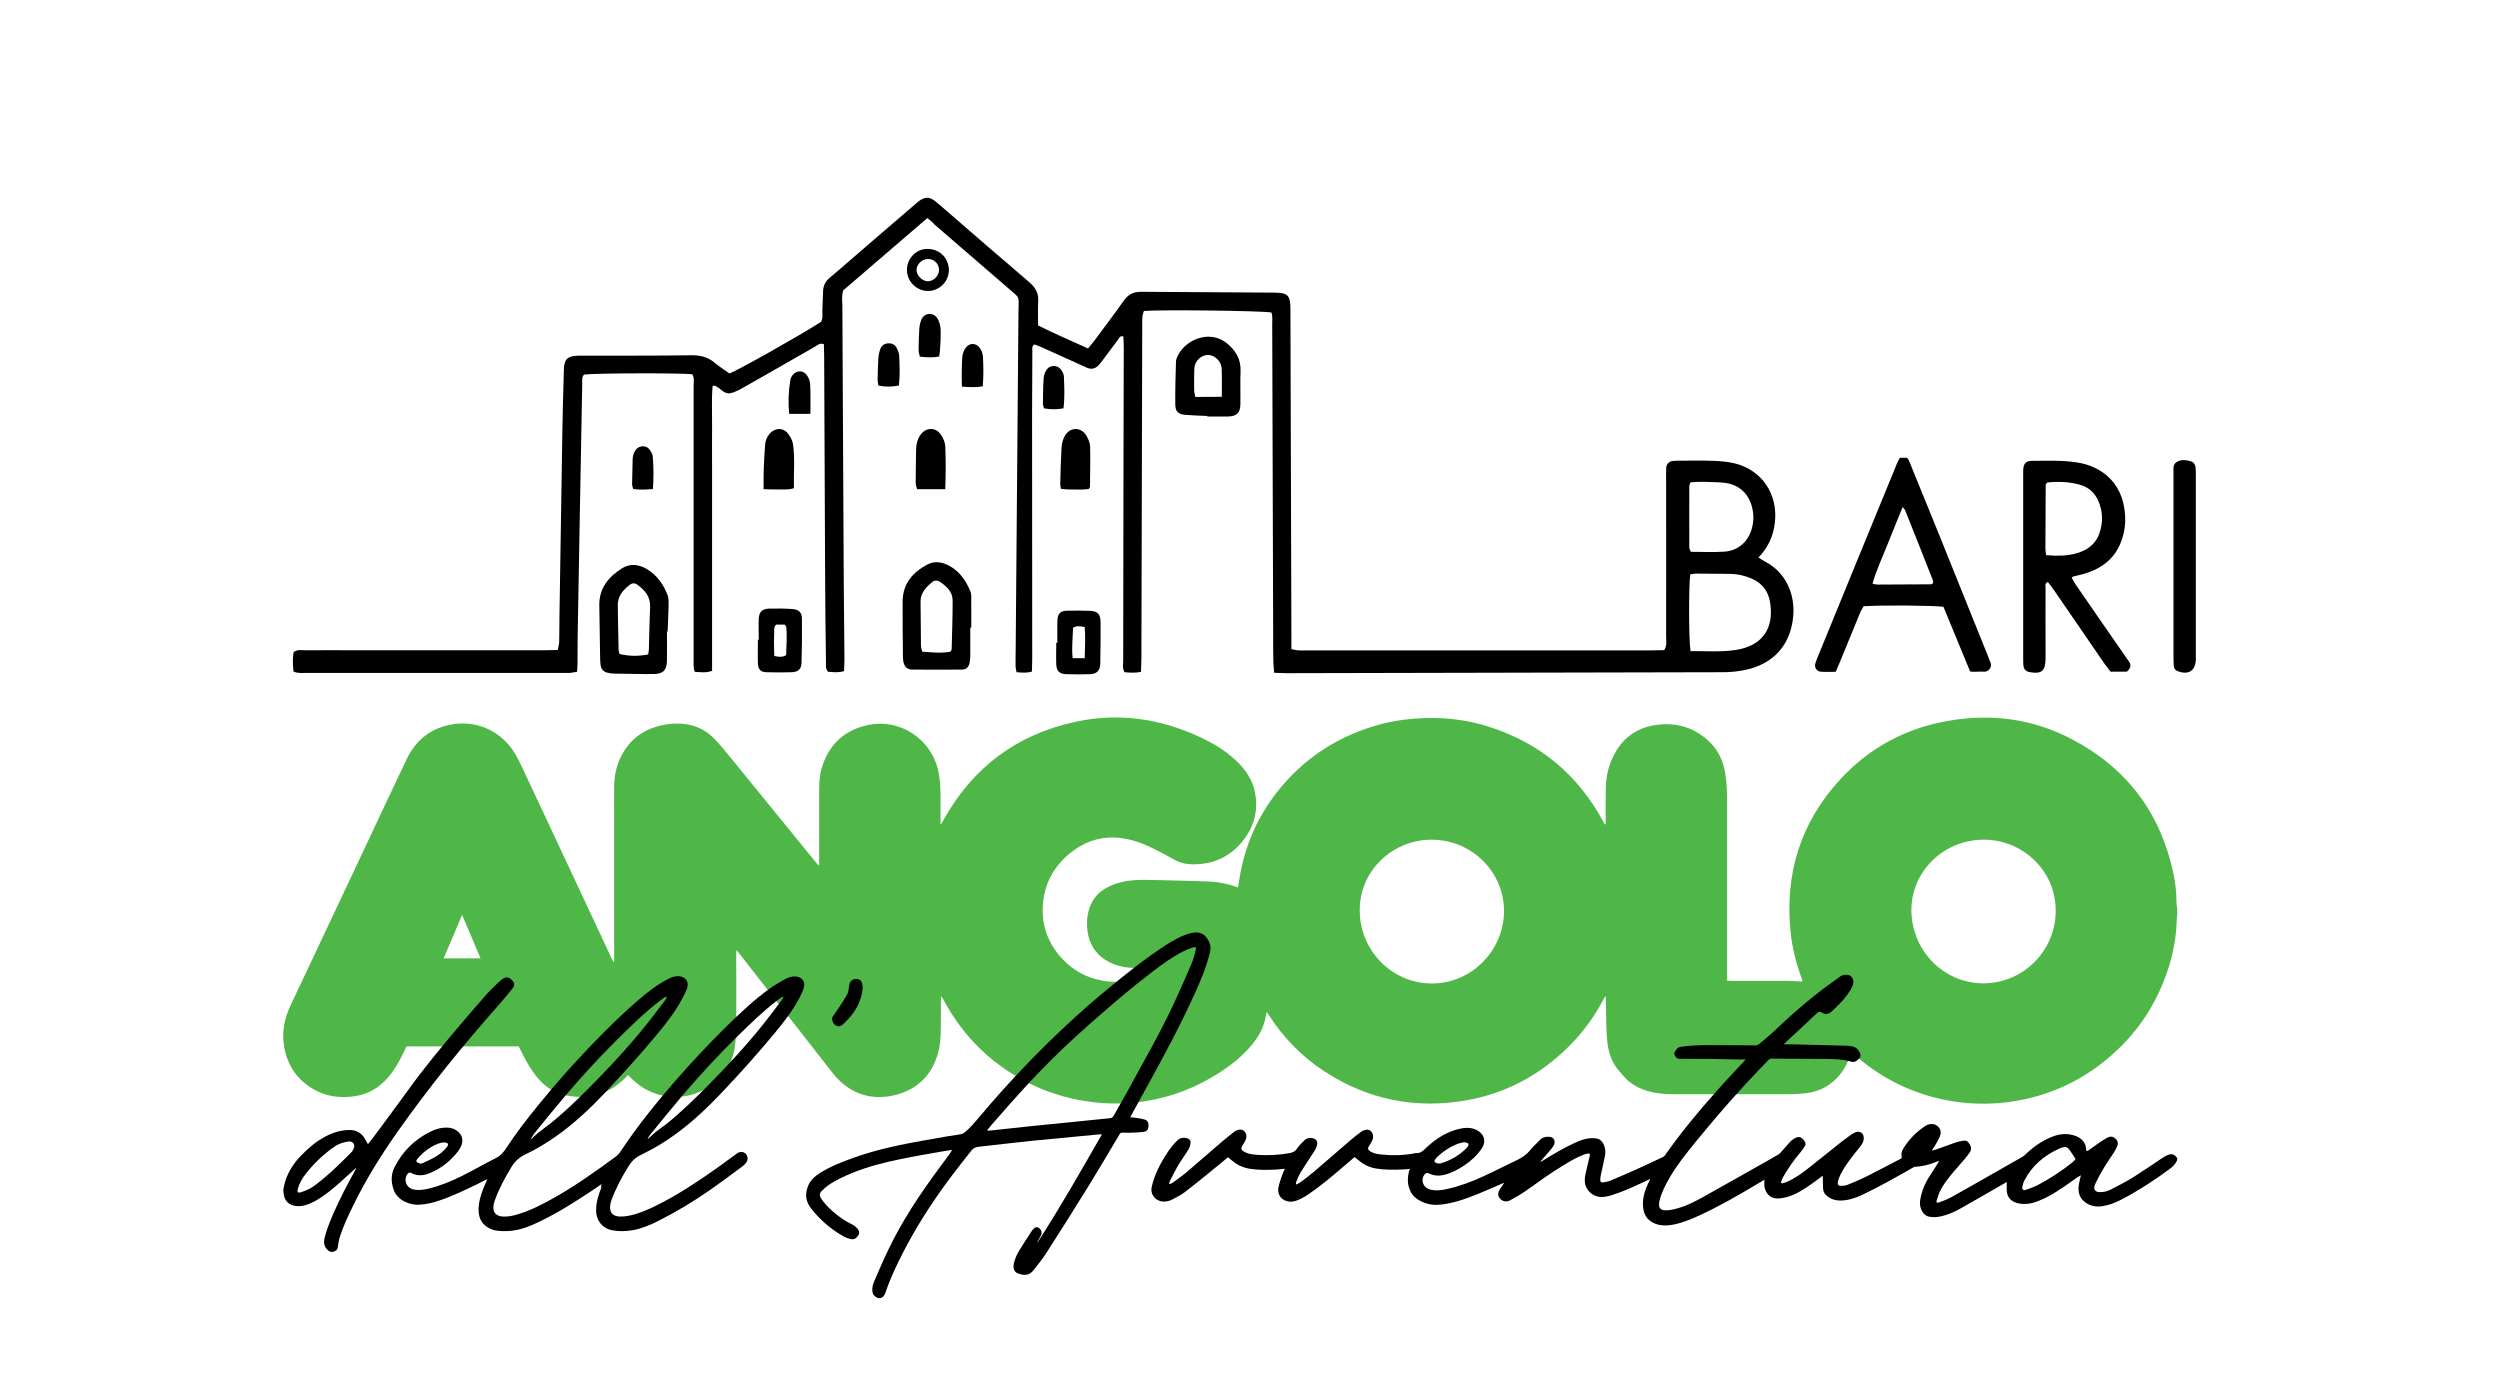
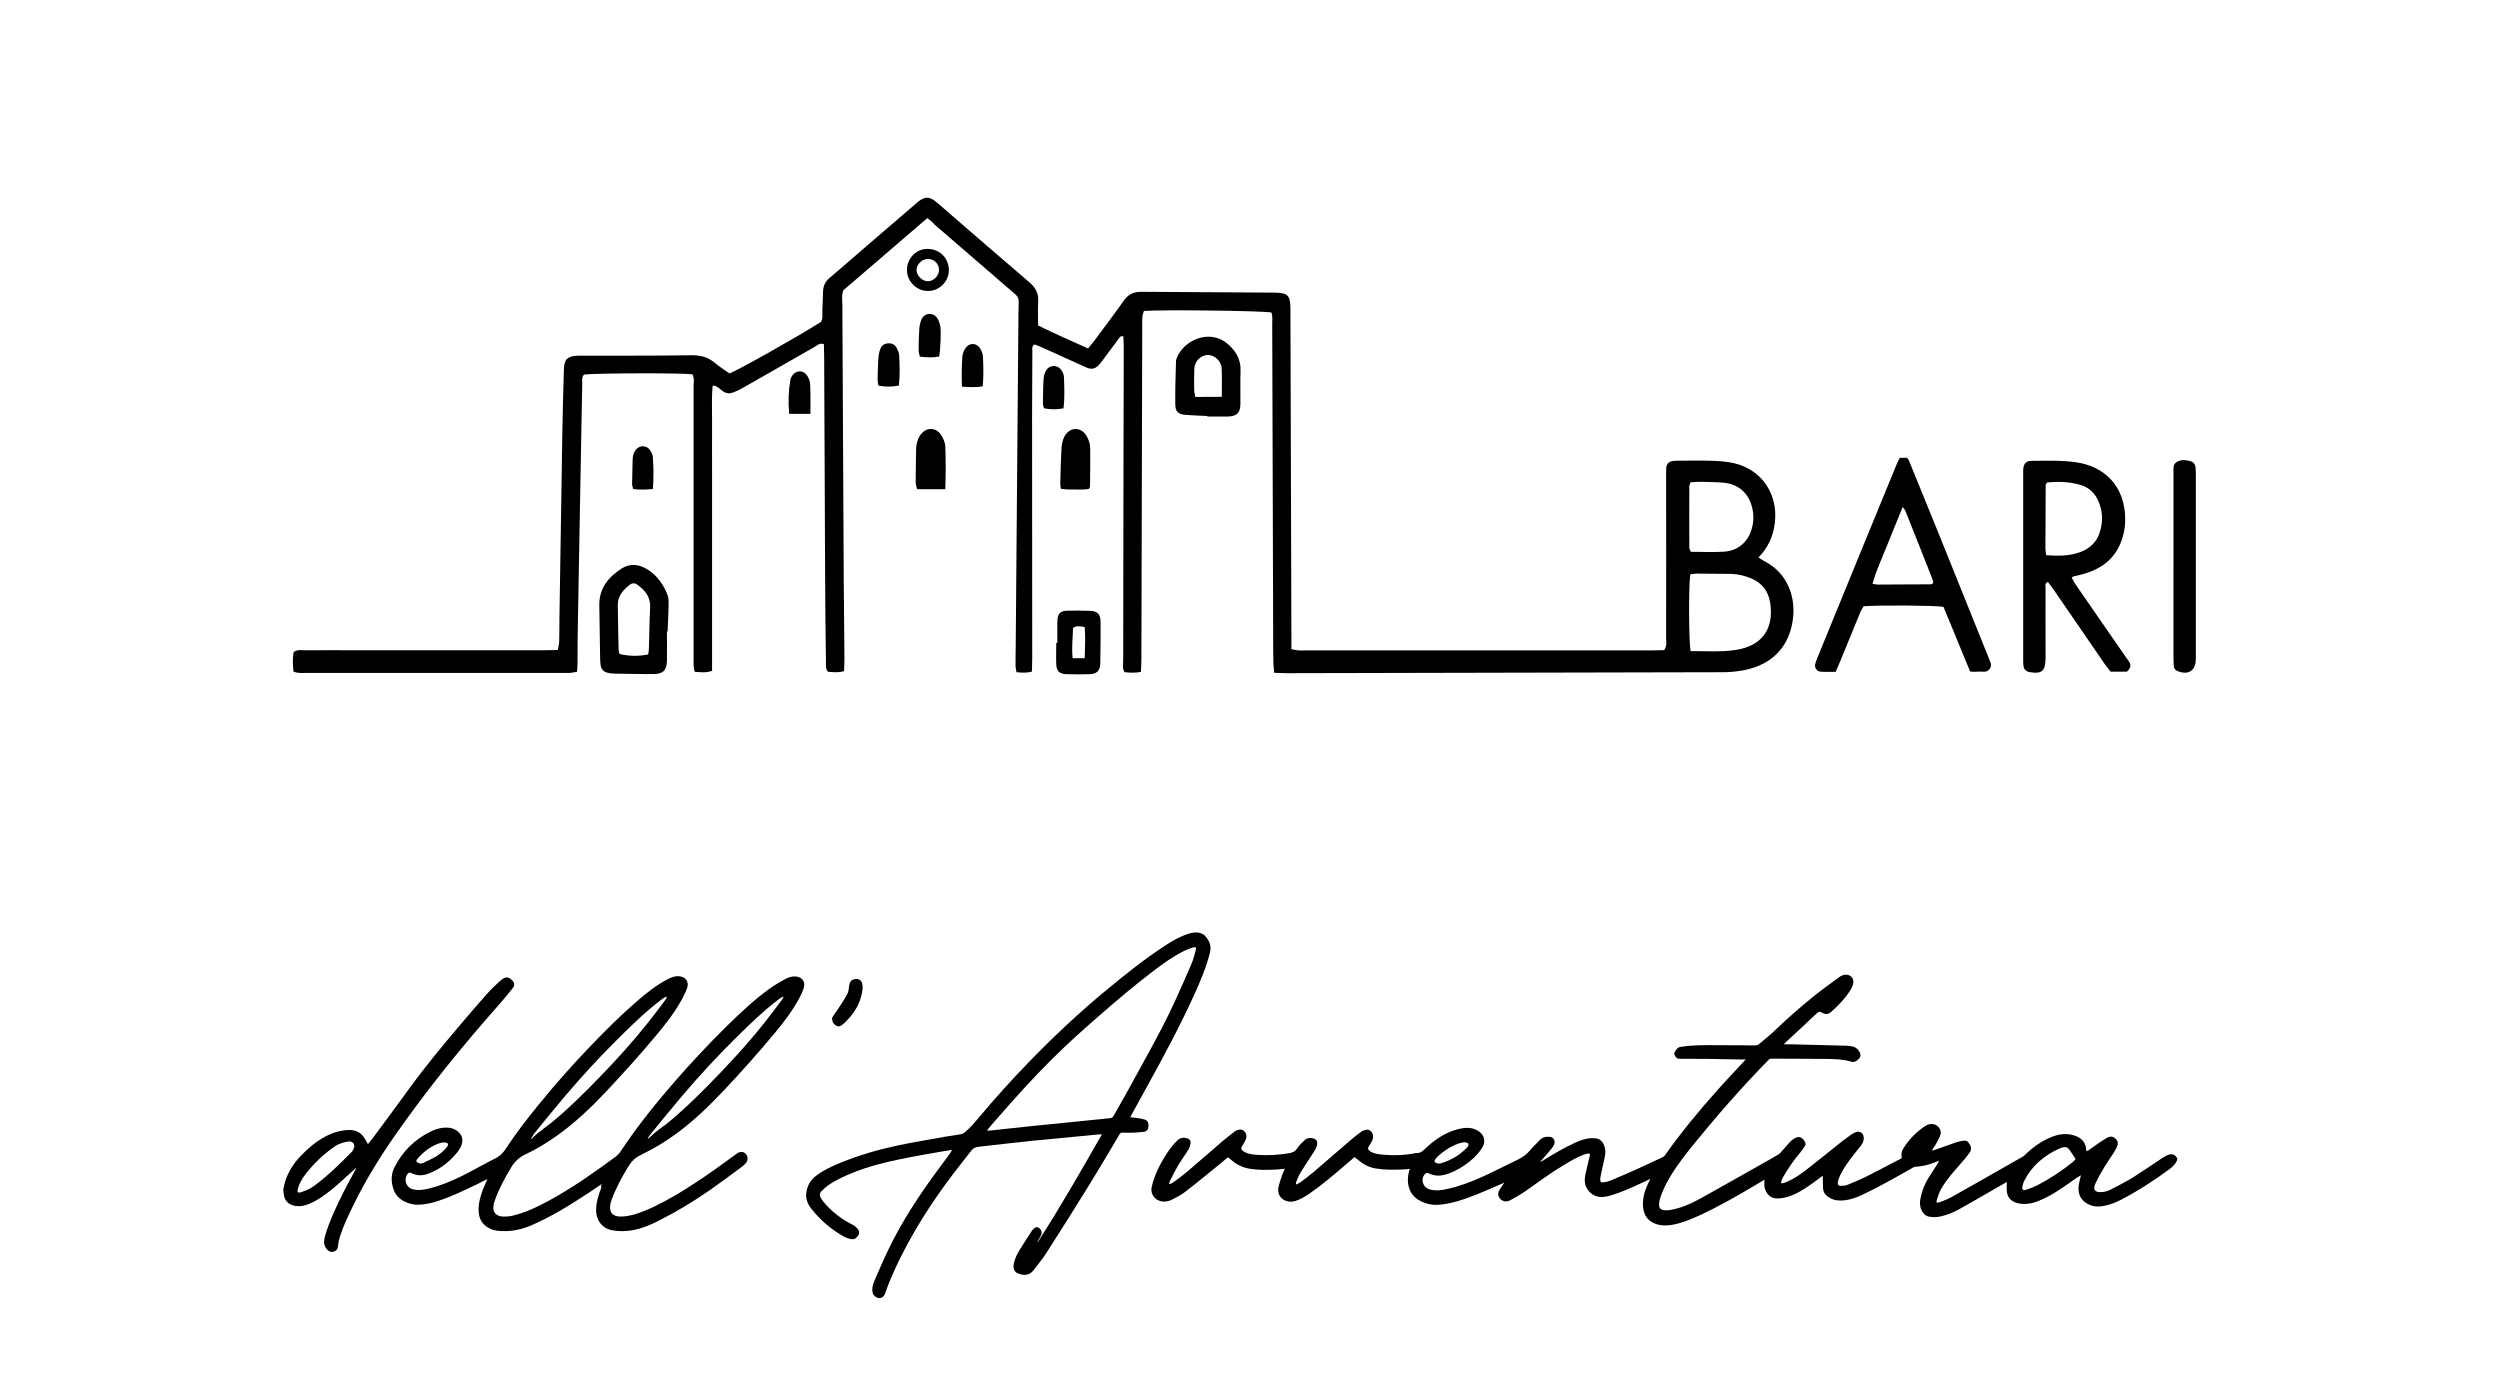
<svg xmlns="http://www.w3.org/2000/svg" version="1.1" id="Livello_1" x="0px" y="0px" viewBox="0 0 1800 1000" style="enable-background:new 0 0 1800 1000;" xml:space="preserve">
  <style type="text/css">
	.st0{fill:#4FB747;}
</style>
  <g>
    <path d="M667.7,157c-20.3,17.5-40.4,34.8-60.5,52c-1.3,3.6-0.8,7.2-0.7,10.7c0.3,66.2,0.6,132.5,1,198.7   c0.1,18.9,0.4,37.8,0.5,56.6c0,2.7-0.2,5.4-0.3,8.2c-4.2,1.3-7.9,0.7-11.5,0.5c-2.1-2.3-1.4-4.9-1.5-7.2   c-0.3-19.4-0.5-38.9-0.6-58.3c-0.3-53.9-0.5-107.8-0.7-161.7c0-2.9-0.1-5.9-0.2-8.7c-3-1.1-4.6,0.8-6.4,1.8   c-16.4,9.3-32.7,18.8-49.2,28.1c-3.8,2.1-7.7,4.6-11.8,5.4c-4.3,0.9-7.1-3.6-10.8-5.3c-0.4-0.2-1,0-1.9,0   c-0.9,9.7-0.3,19.5-0.4,29.3c-0.1,9.6,0,19.2,0,28.7c0,9.9,0,19.7,0,29.6s0,19.7,0,29.6s0,19.7,0,29.6c0,9.6,0,19.2,0,28.7   c0,9.8,0,19.6,0,29.7c-4.4,1.6-8.3,1-12.5,0.7c-1.1-3.2-0.8-6.2-0.8-9.2c0-33.9,0-67.9,0-101.8c0-31.5,0-62.9,0-94.4   c0-2.9,0.7-6-0.9-8.8c-7.1-1-69.5-0.9-78,0.2c-1.9,2-1.2,4.6-1.3,6.9c-0.6,30.6-1.1,61.3-1.7,91.9c-0.5,30.1-1.1,60.2-1.6,90.3   c-0.1,6.3,0,12.6-0.1,18.9c0,1.9-0.2,3.7-0.3,6c-1.9,0.3-3.5,0.6-5,0.8c-1.4,0.1-2.7,0-4.1,0c-61.9,0-123.8,0-185.7,0   c-2.9,0-6,0.5-9.4-1c-0.5-4.7-0.7-9.5,0.1-14c2.8-2,5.7-1.3,8.3-1.3c12.3-0.1,24.6,0,37,0c44.9,0,89.8,0,134.7,0   c3.3,0,6.5-0.1,10.2-0.2c0.4-2.2,0.9-4,1-5.8c0.2-6,0.1-12,0.2-18.1c0.7-44.6,1.4-89.2,2.1-133.8c0.2-14.8,0.7-29.5,1.1-44.3   c0.2-7.3,2.5-9.6,10-9.9c1.4-0.1,2.7,0,4.1,0c25.7-0.1,51.5,0.1,77.2-0.3c6.6-0.1,12.3,1.1,17.4,5.5c3.3,2.8,7.1,5.1,10.5,7.6   c6.4-2.4,49.5-26.7,65.9-37.1c1.5-2.5,0.9-5.3,1-8c0.2-4.6,0.4-9.3,0.5-13.9c0.1-4.1,1.6-7.3,4.8-9.9c4.9-4,9.5-8.2,14.3-12.3   c15.8-13.6,31.5-27.2,47.3-40.7c0.8-0.7,1.6-1.5,2.5-2.1c4.4-3.3,7.6-3.4,11.9,0c2.8,2.2,5.4,4.6,8.1,6.9   c19.9,17.2,39.7,34.5,59.7,51.5c4.3,3.7,6.6,7.7,6.3,13.5c-0.3,5.7-0.1,11.5-0.1,17.5c11.9,6,23.9,11.1,36,16.6   c1.6-1.9,3-3.6,4.3-5.3c7.2-9.7,14.5-19.3,21.4-29.1c3.1-4.4,6.9-6.4,12.4-6.4c32,0.3,64.1,0.3,96.1,0.6   c9.7,0.1,11.4,1.9,11.5,11.7c0.1,11.2,0.1,22.4,0.1,33.7c0.2,67.6,0.4,135.2,0.6,202.8c0,2.7,0,5.4,0,8.5c2,0.4,3.6,0.8,5.1,0.9   c1.9,0.1,3.8,0,5.7,0c82.7,0,165.4,0,248.1,0c3.2,0,6.5-0.1,9.5-0.2c2.2-3.3,1.4-6.4,1.4-9.3c0.1-38.3,0-76.6,0-114.9   c0-2.5-0.1-4.9,0.1-7.4c0.2-2.3,1.9-4.1,4.2-4.5c1.6-0.3,3.3-0.3,4.9-0.3c8.2,0,16.4-0.2,24.6,0.1c5.2,0.2,10.4,0.6,15.5,1.8   c19.7,4.8,31.4,22.3,29,42.7c-1.1,9.6-4.8,17.9-11.8,25.1c1.6,1,2.9,2,4.3,2.7c15.9,8.1,22.1,24.3,20.7,39.7   c-1.9,20.9-14.5,34.6-35.2,38.7c-4.8,0.9-9.8,1.5-14.6,1.5c-104.9,0.3-209.8,0.5-314.6,0.7c-2.9,0-5.9-0.2-9.3-0.3   c-0.6-5.3-0.7-10.2-0.7-15.1c0-12.9,0-25.7-0.1-38.6c-0.2-65.7-0.4-131.4-0.6-197c0-2.9,0.4-6-0.6-8.7c-7.2-1.3-79.7-2.1-91.8-1.1   c-0.4,1.3-1,2.8-1.1,4.4c-0.2,2.4-0.1,4.9-0.1,7.4c-0.2,79.4-0.4,158.7-0.6,238.1c0,3.2-0.2,6.4-0.3,9.9c-4.3,1-8,0.6-11.8,0.3   c-1.8-2.9-1-6-1-8.9c0-45.4,0.1-90.9,0.2-136.3c0.1-29.6,0.2-59.1,0.2-88.7c0-2.7-0.2-5.3-0.3-7.9c-2.3-0.6-2.8,1-3.5,1.9   c-3.6,4.8-7.2,9.7-10.8,14.5c-1.1,1.5-2.3,3.1-3.6,4.5c-2.3,2.3-5.1,3.1-8.2,1.7c-2.7-1.2-5.5-2.4-8.2-3.7   c-8-3.6-15.9-7.2-23.9-10.8c-2-0.9-4-1.6-5.7-2.3c-2.2,1.3-1.6,3.1-1.6,4.6c-0.1,15.1-0.2,30.1-0.2,45.2   c0,58.8,0.1,117.7,0.1,176.5c0,3-0.1,5.9-0.2,9.2c-3.8,1.2-7.2,0.8-11.1,0.5c-0.3-1.7-0.7-3.2-0.7-4.7c-0.1-4.4,0.1-8.7,0.1-13.1   c0.7-80.7,1.4-161.5,2-242.2c0.1-11.2,1.6-8.8-7.5-16.6c-17.6-15.2-35.2-30.4-52.8-45.6C671.5,160,669.8,158.7,667.7,157z    M1217.2,468.8c11.1-0.1,21.7,0.8,32.3-0.8c19-2.8,28-15.1,25-34.1c-1.3-8.3-5.7-14-13.3-17.3c-4.8-2.1-9.9-3.3-15.1-3.4   c-8.2-0.1-16.4-0.2-24.6-0.2c-1.6,0-3.1,0.4-4.5,0.5C1215.8,421.6,1215.9,461.5,1217.2,468.8z M1217.1,347.3   c-0.4,1.3-0.8,2.1-0.8,2.8c0,14.7-0.1,29.4,0,44.2c0,1,0.7,1.9,1.1,3c8.2,0,16.1,0.4,24-0.1c9.9-0.6,17.3-7.1,19.9-16.6   c1.5-5.4,1.5-10.7,0-16.1c-2.6-9.4-9.4-15.5-19-16.8c-2.2-0.3-4.3-0.4-6.5-0.5C1229.4,347,1223.2,346.6,1217.1,347.3z" />
    <path d="M1531.3,483.6c-3.6,0-7.4,0-11.7,0c-1.3-1.7-2.8-3.6-4.2-5.5c-12.1-17.6-24.1-35.2-36.2-52.7c-1.5-2.2-3.1-4.3-4.7-6.4   c-2.5,1-1.7,2.9-1.7,4.4c-0.1,14.2,0,28.4,0,42.7c0,2.7,0,5.5,0,8.2c-0.1,8.9-2.9,11.2-11.6,9.6c-2.3-0.4-4-2-4.3-4.3   c-0.2-1.6-0.2-3.3-0.2-4.9c0-44.6,0-89.2,0-133.7c0-0.8,0-1.6,0-2.5c0.2-4.7,1.9-6.7,6.4-6.7c10.7,0,21.3-0.5,32,1.1   c18.1,2.6,35.9,15.5,35,43.2c-0.1,3.8-0.9,7.6-2,11.3c-4.3,14.1-14.4,22.1-28.2,25.9c-2.4,0.7-4.8,1.2-7.2,1.8   c-0.2,0.1-0.4,0.3-1.1,0.8c1,1.7,1.9,3.6,3.1,5.3c11.6,16.9,23.3,33.7,35,50.6c1.1,1.6,2.2,3.1,3.3,4.7   C1534.7,479.1,1533.9,481.4,1531.3,483.6z M1473.2,399.7c7.6,0.7,14.4,0.6,21.1-1.1c8.1-2.1,14.5-6.5,17.3-14.7   c2.7-7.8,2.5-15.6-0.8-23.2c-2.5-5.8-6.8-9.8-13-11.6c-8-2.3-16-2.5-23.9-1.7c-0.5,0.9-1,1.3-1,1.8c-0.1,15.3-0.2,30.6-0.2,45.9   C1472.7,396.4,1473,397.7,1473.2,399.7z" />
    <path d="M1418.5,483.5c-6.4-15.6-12.9-31.3-19.2-46.6c-6.7-1-44.9-1.3-57.5-0.4c-0.7,1.4-1.8,2.9-2.5,4.6   c-4.8,11.6-9.5,23.3-14.3,34.9c-1,2.5-2.1,5-3.3,7.7c-3.8,0-7.4,0.2-10.9-0.1c-2.5-0.1-4.4-2.8-3.9-5.3c0.3-1.3,0.8-2.6,1.3-3.9   c19.2-47.1,38.5-94.1,57.8-141.1c0.5-1.2,1.2-2.4,1.9-3.7c1.8,0,3.4,0,5.1,0c0.5,0.6,1.1,1.2,1.4,1.9c7,17.2,14,34.4,21,51.6   c11.9,29.4,23.7,58.8,35.5,88.2c0.8,2,1.6,4.1,2.4,6.1c1.1,2.9-1.7,6.5-4.6,6.2c-1.6-0.1-3.3,0-4.9,0   C1422.2,483.8,1420.6,483.7,1418.5,483.5z M1369.9,365.1c-3.8,9.5-7.6,18.5-11.2,27.6c-3.5,9-7.8,17.8-10.5,27.6   c1.7,0.3,2.7,0.6,3.7,0.6c12.8,0,25.7-0.1,38.5-0.2c0.4,0,0.9-0.5,1.5-0.9c-0.1-0.7,0-1.5-0.3-2.2c-6.6-16.7-13.2-33.5-19.9-50.2   C1371.4,366.7,1370.8,366.2,1369.9,365.1z" />
    <path d="M1564.9,407.5c0-20.8,0-41.5,0-62.3c0-1.6,0-3.3,0-4.9c0.1-2.7-0.6-5.7,2.1-7.5c3.2-2.2,6.9-1.6,10.3-0.7   c1.9,0.5,3.2,2.1,3.5,4.2c0.2,1.9,0.2,3.8,0.2,5.7c0,43.7,0,87.4,0,131.1c0,0.5,0,1.1,0,1.6c-0.1,8.2-5.4,11.6-13.1,8.5   c-1.6-0.6-2.7-1.9-2.8-3.7c-0.1-2.2-0.2-4.4-0.2-6.5C1564.9,451.2,1564.9,429.4,1564.9,407.5z" />
-     <path d="M698.6,451.9c0,6.6,0,13.1,0,19.7c0,1.9-0.1,3.8-0.5,5.7c-0.7,3.2-2.5,4.8-5.7,4.8c-11.8,0.1-23.5,0.1-35.3,0   c-4,0-5.9-1.9-6.7-5.8c-0.3-1.6-0.3-3.3-0.3-4.9c-0.1-12.8-0.3-25.7-0.2-38.5c0.1-12.6,7.2-20.8,17.7-26.4c4.8-2.6,10.1-2,15,0.4   c8,4,12.8,10.9,16.1,18.9c0.9,2.1,0.6,4.8,0.6,7.3c0.1,6.3,0,12.6,0,18.9C699.1,451.9,698.8,451.9,698.6,451.9z M684.3,469.2   c0.5-0.8,0.9-1.3,0.9-1.7c0.3-11.7,0.7-23.4,0.7-35.1c0-6.4-4.4-10.3-9.3-13.6c-1.7-1.1-3.9-1-5.4,0.3c-4.5,3.7-8.5,7.8-8.4,14.2   c0.1,10.6,0.2,21.2,0.3,31.9c0,1.3,0.6,2.5,0.9,4C671.1,469.7,677.8,470.5,684.3,469.2z" />
    <path d="M480.2,454.6c0,7.1,0.1,14.2,0,21.3c-0.2,6.7-2.8,9.4-9.6,9.4c-9.6,0.1-19.1-0.2-28.7-0.3c-1.6,0-3.3-0.3-4.8-0.7   c-2.6-0.7-4.2-2.5-4.6-5.1c-0.2-1.6-0.4-3.3-0.4-4.9c-0.2-12.8-0.4-25.7-0.6-38.5c-0.2-12.3,6.7-20.5,16.3-26.6   c5.8-3.6,12-3,17.9,0.5c7.3,4.4,12,11,15,18.9c0.8,2.2,0.7,4.8,0.7,7.3c-0.1,6.3-0.5,12.5-0.7,18.8   C480.4,454.6,480.3,454.6,480.2,454.6z M466.7,471.2c0.2-1.2,0.4-2.4,0.5-3.8c0.3-10.1,0.4-20.2,0.9-30.3   c0.3-7.5-3.8-12.2-9.3-16.2c-1.7-1.2-3.6-1.2-5.3,0.1c-4.9,3.8-8.8,8.1-8.7,14.9c0.2,10.7,0.3,21.3,0.6,32c0,1,0.4,2.1,0.7,3   C453.2,472.5,459.5,472.6,466.7,471.2z" />
    <path d="M869.2,299.5c-5.2-0.2-10.4-0.4-15.6-0.8c-5.4-0.4-7.4-2.4-7.4-7.8c-0.1-10.1,0.2-20.2,0.5-30.3c0-1.3,0.4-2.7,1-3.9   c4.4-9.6,15.9-15.9,26.4-13.9c3.1,0.6,6.3,2,8.8,4c6.5,5.1,10.6,11.5,10.3,20.3c-0.3,7.9,0,15.8-0.1,23.8c-0.1,6.4-2.6,8.8-9,9   c-0.5,0-1.1,0-1.6,0c-4.4,0-8.7,0-13.1,0C869.2,299.7,869.2,299.6,869.2,299.5z M879.7,285.7c0-7.3,0.2-13.8-0.1-20.3   c-0.3-6.2-6.5-10.9-11.8-9.6c-4.6,1.2-7.8,5.1-7.9,10.1c-0.1,4.9-0.2,9.8-0.1,14.8c0,1.6,0.5,3.1,0.8,5.1   C866.8,285.7,872.8,285.7,879.7,285.7z" />
-     <path d="M546.3,460.5c0-4.9-0.2-9.8,0-14.8c0.2-5.2,2.5-7.4,7.7-7.5c5.5-0.1,11-0.1,16.4,0.3c4.9,0.3,7,2.5,7,7.3   c0.1,10.4,0,20.8-0.3,31.2c-0.1,4.8-2.3,6.8-7.2,7c-6,0.2-12,0.2-18.1,0c-4.1-0.1-5.9-2-6.1-6.2c-0.2-5.7,0-11.5,0-17.2   C546,460.5,546.2,460.5,546.3,460.5z M558.8,449.7c-2,2-1.2,4.6-1.4,7c-0.2,2.7-0.1,5.5-0.1,8.2c0,2.4,0.1,4.8,0.2,7.4   c3.1,0.7,5.6,1.1,8.5-0.6c0.2-6.9,0.8-13.6,0.1-20.4c-0.1-0.5-0.6-0.9-1.1-1.6C563,449.7,560.9,449.7,558.8,449.7z" />
    <path d="M761.3,462.8c0-5.2-0.1-10.3,0-15.5c0.2-5.6,2-7.5,7.3-7.6c5.4-0.1,10.9-0.1,16.3,0.1c5.2,0.2,7.4,2.4,7.5,7.6   c0.1,10.1,0,20.1-0.2,30.2c-0.1,5.2-2.4,7.6-7.4,7.8c-5.7,0.2-11.4,0.2-17.2,0c-4.8-0.2-6.9-2.2-7.1-7.1c-0.2-5.2,0-10.3,0-15.5   C760.8,462.8,761.1,462.8,761.3,462.8z M781,473.9c0.2-7.7,0.6-14.9,0-22.4c-3.1-0.6-5.6-1.2-8.4,0.5c-0.2,7.2-1.1,14.4-0.3,21.9   C775.1,473.9,777.5,473.9,781,473.9z" />
-     <path d="M549.8,352.2c-0.2-11.5,0.3-21.8,1.1-32.1c0.2-3.1,1.4-5.8,3.5-8.1c3.7-4,9.4-4.3,12.8,0c1.8,2.2,3.4,5.2,3.8,7.9   c1.4,10.5,0.4,21.1,0.6,31.6c-4.2,1.4-7.8,0.8-11.2,0.9C557.1,352.5,553.9,352.3,549.8,352.2z" />
    <path d="M784,352c-4.9,0.9-10.1,0.3-15.2,0.4c-1.6,0-3.1-0.3-5-0.5c-0.2-1.7-0.5-3-0.4-4.3c0.2-8.4,0.4-16.9,0.9-25.3   c0.2-2.6,0.8-5.4,2-7.8c3.7-7.3,12.1-7.5,16.1-0.5c1.3,2.3,2.4,5.1,2.5,7.7c0.2,9.5,0,19-0.1,28.5C784.9,350.7,784.4,351.2,784,352   z" />
    <path d="M680.6,352.2c-7.4,0-13.6,0-20.3,0c-0.3-1.5-1-3.1-1-4.6c0-7.9,0.2-15.9,0.3-23.8c0-3.6,0.8-7.1,2.8-10.2   c3.9-6.2,11.6-6.4,15.4-0.1c1.4,2.3,2.6,5,2.8,7.6C681,331.2,681,341.3,680.6,352.2z" />
    <path d="M683.2,194c0.2,8.3-6.5,15.3-14.7,15.5s-15.3-6.5-15.5-14.8s6.4-15.5,14.7-15.5C675.8,179.2,682.7,184.8,683.2,194z    M676.1,194.2c-0.1-4.6-4-8.1-8.6-7.7c-4.1,0.3-7.7,4.2-7.6,8.1c0.2,4.2,4.7,8.3,8.7,7.9C672.7,202.1,676.2,198.2,676.1,194.2z" />
    <path d="M692.6,278.4c-0.3-7.7-0.2-14.8,0.3-21.8c0.2-2.1,1.1-4.3,2.3-6c2.6-3.9,7.7-3.9,10.3,0c1.2,1.7,2.1,4,2.2,6   c0.4,7,0.5,14.1-0.1,21.5C702.7,279.1,698.2,278.7,692.6,278.4z" />
    <path d="M676.2,256.7c-4.4,0.9-8.9,0.6-13.9,0.1c-0.3-1.5-0.9-3.1-0.9-4.6c0-5.2,0.2-10.3,0.5-15.5c0.2-2.4,0.7-4.9,1.7-7   c2.3-4.7,8.5-4.9,11.3-0.5c1,1.6,1.6,3.4,2,5.3C677.8,237.5,677.1,252.3,676.2,256.7z" />
    <path d="M647.2,277.6c-5.3,1-9.8,1-14.8,0c-0.2-1.7-0.6-3.3-0.5-4.8c0.1-4.9,0.2-9.8,0.5-14.6c0.2-2.4,0.6-4.9,1.5-7.1   c0.9-2.4,2.9-3.8,5.7-3.9c2.7-0.1,4.8,1,6,3.3c0.8,1.7,1.7,3.5,1.8,5.3C647.7,262.9,648.1,269.9,647.2,277.6z" />
    <path d="M583.5,298c-5.6,0-10.2,0-15.3,0c-0.8-8.5-0.5-16.6,0.9-24.6c0.1-0.8,0.5-1.6,0.9-2.3c2.7-4.7,8.6-5,11.3-0.4   c1.1,1.8,2,4.1,2,6.1C583.7,283.6,583.5,290.4,583.5,298z" />
    <path d="M765.7,294c-4.9,0.9-9.3,0.9-14,0c-0.3-1.3-0.8-2.3-0.8-3.3c0.1-6,0.1-12,0.5-18c0.1-2.1,0.8-4.3,1.9-6.1   c2.4-4.1,8.3-4.1,10.9-0.1c0.9,1.4,1.7,3,1.8,4.5C766.3,278.6,766.7,286.1,765.7,294z" />
    <path d="M470.1,352.1c-5.4,0.5-9.7,0.6-14.2,0c-0.3-1.4-0.8-2.4-0.8-3.4c0.1-6,0.3-12,0.4-18c0.1-2.5,0.7-4.8,2.3-6.9   c2.5-3.2,7.5-3.4,9.9-0.1c1.1,1.5,2.2,3.3,2.3,5.1C470.6,336.4,470.7,343.9,470.1,352.1z" />
  </g>
  <g>
-     <path class="st0" d="M1567.7,657.9c-0.1,1.4-0.4,2.8-0.4,4.2c-0.5,18.7-5.3,36.3-13.2,53.1c-6.8,14.4-15.9,27.2-27.2,38.4   c-18.6,18.5-40.7,31.1-66.2,37.2c-44.2,10.6-91.5-0.8-125.8-31.7c-0.5-0.5-1.1-0.9-1.9-1.6c-0.3,1-0.6,1.7-0.9,2.5   c-2.7,8.2-7.2,15.1-14.2,20.3c-5.8,4.3-12.3,6.4-19.4,7c-3.8,0.4-7.7,0.5-11.5,0.5c-27.6,0-55.2,0-82.8,0c-6.7,0-13.2-0.7-19.6-2.8   c-6.3-2.1-11.7-5.5-16-10.6c-0.8-1-1.7-2-2.5-2.9c-5.4-6-7.9-13.2-8.8-21.1c-0.9-8.8-0.9-17.5-1-26.3c0-2.3,0-4.6-0.3-7.1   c-0.3,0.5-0.7,1.1-1,1.6c-6.8,13.2-15.4,25-26,35.4c-20.5,20.1-44.7,33.2-73,38.2c-36.8,6.5-71.1-0.4-102.4-20.8   c-16.2-10.6-29.5-24.2-40-40.5c-0.4-0.6-0.8-1.2-1.2-1.8c-0.1-0.1-0.3-0.1-0.5-0.2c-0.3,1.7-0.6,3.4-1,5.1   c-1.6,6.9-5,12.7-9.4,18.1c-6.6,8-14.5,14.4-23.2,20c-16.5,10.7-34.5,17.8-53.9,20.8c-12,1.9-24,2.1-36.1,0.8   c-15.5-1.7-30.3-5.7-44.3-12.3c-28.4-13.4-50-34-64.8-61.8c-0.4-0.7-0.8-1.5-1.7-2.1c0,0.6,0,1.2,0,1.8c0,6.8,0,13.6-0.1,20.4   c-0.1,6.2-0.3,12.5-2,18.5c-4.6,16.4-15.3,26.6-31.9,30.5c-11.3,2.6-22.3,1.1-32.2-5.2c-4.5-2.9-8.3-6.5-11.6-10.7   c-18.5-23.6-36.9-47.3-55.4-70.9c-4.1-5.3-8.3-10.6-12.4-15.9c-0.4-0.5-0.9-1-1.7-1.9c-0.1,1.3-0.1,2.1-0.1,2.9   c0,17.1,0.1,34.2,0,51.3c0,4.9-0.3,9.8-0.9,14.6c-1.7,14-9.3,24.3-21.4,31.2c-17.2,9.8-38.8,6.7-52.8-7.3c-0.9-0.9-1.8-1.8-2.8-2.8   c-1.3,1.4-2.5,2.7-3.8,3.8c-9.1,8.4-19.8,12.3-32.2,11.9c-5.8-0.2-11.4-1.2-16.7-3.7c-6.3-3.1-11.1-7.8-15.1-13.4   c-3.9-5.4-7-11.2-9.9-17.2c-0.3-0.6-0.6-1.3-1-2c-26.8,0-53.7,0-80.8,0c-0.7,1.4-1.4,3-2.2,4.6c-3.3,6.9-7.1,13.4-12.3,19.1   c-7.2,7.8-16.1,11.9-26.6,12.6c-7.9,0.6-15.5-0.4-22.7-3.8c-13.8-6.7-21.9-17.7-24.4-32.8c-1.7-10.3,0.4-20.1,4.8-29.4   c17.1-36.3,34.2-72.5,51.3-108.8c10.7-22.8,21.4-45.6,32.2-68.3c6.2-12.9,16.2-21.5,30.4-24.6c19-4.2,37.7,3.9,47.7,20.7   c3,5.1,5.4,10.7,8,16.1c20.6,43.8,41.1,87.7,61.6,131.5c0.4,0.8,0.8,1.6,1.3,2.6c0.6-1,0.4-1.8,0.4-2.6c0-33.6,0-67.2,0-100.7   c0-7.8-0.1-15.7,0-23.5c0.1-8.3,1.9-16.2,6-23.4c6.3-11.3,16.1-17.9,28.7-20.6c6.2-1.3,12.4-1.5,18.6-0.4c7.6,1.4,14,5.1,19.2,10.6   c4.1,4.3,7.9,9,11.7,13.6c20.5,25.1,40.9,50.2,61.3,75.3c0.5,0.7,1.1,1.3,2.1,1.9c0-0.8,0-1.7,0-2.5c0-16.8,0-33.6,0-50.4   c0-5.8,0.2-11.6,1.8-17.1c4.9-16.5,15.8-27.1,32.5-30.9c23.7-5.5,47,10,51.7,33.9c1.1,5.6,1.3,11.3,1.4,16.9c0,6,0,12,0,18   c0,0.8,0,1.5,0,2.3c0.1,0,0.3,0.1,0.4,0.1c0.5-0.8,0.9-1.6,1.4-2.4c21-38.1,52.7-62.1,95.3-71.3c31-6.7,60.9-2.4,89.5,10.9   c9.2,4.3,18,9.4,25.5,16.4c7.2,6.6,12.6,14.3,14.4,24c2.1,11.5-0.1,22.2-6.8,31.7c-9.4,13.4-22.5,20-38.9,19.6   c-4.4-0.1-8.5-1.1-12.4-3.3c-5.1-2.9-10.4-5.7-15.7-8.3c-8.6-4.2-17.6-7.3-27.3-7.7c-12.2-0.4-22.9,3.7-32.3,11.4   c-10.9,9-17.6,20.5-19.2,34.6c-1.8,15.7,2.9,29.6,13.6,41.2c7.8,8.4,17.4,13.7,28.7,15.8c11.4,2.1,22.3,0.6,32.5-5.1   c1.9-1.1,3.8-2.2,5.6-3.7c-0.8,0-1.5-0.1-2.3-0.1c-5-0.1-9.9,0-14.9-0.3c-6.5-0.4-12.8-2.1-18.4-5.7c-7.4-4.7-11.5-11.6-12.8-20.1   c-0.8-5-0.6-9.9,0.6-14.8c2.4-9.7,8.8-15.9,18-19.3c7.2-2.7,14.7-3.5,22.4-3.4c3.6,0,7.2,0.1,10.8,0.2c11.2,0.3,22.4,0.5,33.6,0.9   c5.7,0.2,11.3,0.9,16.8,2.4c2,0.5,3.9,1.3,6.1,2c0.3-2.2,0.7-4.3,1-6.4c4.5-27.8,16.4-51.9,35.8-72.4   c15.6-16.5,34.3-28.3,55.8-35.7c11.2-3.9,22.8-6.2,34.7-7.1c18.3-1.4,36.3,0.3,53.8,6c36.4,11.7,63.7,34.5,81.9,68.2   c0.3,0.6,0.6,1.1,0.9,1.7c0.1,0.1,0.2,0.2,0.6,0.5c0.1-0.7,0.2-1.3,0.2-1.8c0-8.3-0.1-16.6,0.1-24.9c0.2-7.6,1.7-14.9,5-21.8   c6.3-13.4,16.8-21.5,31.7-23.4c14-1.9,26.5,1.8,37,11.3c6.8,6.2,10.7,14.1,12.2,23.1c1.1,6.4,1.4,12.9,1.4,19.3   c0,42.4,0,84.8,0,127.1c0,1,0,2.1,0,3.4c1,0,2,0.1,2.9,0.1c13.2,0,26.4,0,39.6,0c3.9,0,7.8,0.3,11.9,0.5c-0.2-0.8-0.4-1.4-0.6-2.1   c-4-10.7-6.8-21.7-8-33c-4.5-42.2,7-79.5,36-110.8c21-22.7,47.1-36.5,77.5-41.8c30.9-5.4,60.7-1.5,88.5,13   c39.7,20.6,64.3,53.1,73.6,97c1.5,7,2.2,14.2,2.2,21.4c0,0.8,0.2,1.5,0.3,2.3C1567.7,654.4,1567.7,656.1,1567.7,657.9z M1031,604.6   c-27-0.3-52,21.1-52,50.8c0,28.9,23.1,52.6,51.8,52.7c29.2,0,52-24.1,52.1-52.2C1082.9,627.6,1059.5,604.6,1031,604.6z    M1428.1,604.6c-28.5,0-51.8,22.7-51.9,50.4c-0.1,28.6,22.6,53,51.9,53c28.6,0,52.1-23.5,52-52.4   C1480.1,625.7,1454.9,604.2,1428.1,604.6z M319.4,690c9.1,0,17.7,0,26.6,0c-4.4-10.5-8.8-20.7-13.3-31.3   C328.2,669.4,323.9,679.6,319.4,690z" />
-   </g>
+     </g>
  <g>
    <path d="M204,856.5c0.4-1.7,0.6-3.4,1.1-5.1c2.2-7.5,6.3-13.9,11.7-19.4c5.1-5.3,10.7-10.1,17.3-13.6c5.4-2.9,11.1-4.7,17.3-4.8   c4.8-0.1,8.7,1.9,11.2,6.1c0.8,1.3,1.5,2.6,2.3,4.1c1.4-1.8,2.9-3.5,4.2-5.3c8.3-11.2,16.6-22.4,24.8-33.7   c11.6-16.1,24.3-31.4,37.1-46.5c6.5-7.6,13-15.3,19.7-22.8c2.9-3.2,6.1-6.2,9.3-9.2c0.8-0.7,1.7-1.3,2.6-1.9   c2.1-1.2,4.2-0.7,6.2,1.5c1.7,1.8,2,3.5,0.4,5.5c-3.2,4-6.4,8-9.8,11.8c-26.3,29.7-51.3,60.5-74.1,93c-11.3,16.2-21.8,33-30.5,50.8   c-3.8,7.7-7.5,15.4-10.1,23.5c-0.7,2.3-1.2,4.7-1.4,7.1c-0.3,2.3-1.5,3.3-3.6,3.7c-1.9,0.4-3.2-0.6-4.4-1.9   c-2.1-2.4-2.3-5.1-1.6-8.1c1.4-5.8,3.7-11.3,6-16.8c4.8-11,10.3-21.6,16.1-32c0.3-0.5,0.6-1,0.7-1.7c-2.3,2-4.5,4.1-6.8,6.1   c-5.6,5.2-11.3,10.3-17.6,14.6c-4.1,2.8-8.4,5.3-13.3,6.5c-2.6,0.6-5.2,0.6-7.8-0.1c-3.8-1.1-6.2-3.9-6.6-7.9   c0-0.4-0.2-0.8-0.2-1.1C204,858.3,204,857.4,204,856.5z M251.4,821.8c-3.6,0.5-7.3,1.5-10.5,3.7c-8.2,5.7-15.3,12.5-21.3,20.4   c-2.4,3.1-4.2,6.5-5.2,10.3c-0.2,0.7-0.3,1.8,0.1,2.2c0.4,0.4,1.5,0.3,2.2,0c3.5-1.1,6.9-2.6,9.8-4.8c9.7-7.2,18.3-15.7,26.7-24.2   c0.8-0.9,1.4-2.1,1.8-3.3C255.5,823.7,253.9,821.8,251.4,821.8z" />
    <path d="M433.3,852.4c-3.5,2.4-6.7,4.7-10,6.8c-13,8.5-26.1,16.7-40.4,22.9c-6.3,2.7-12.9,4.4-19.8,4.3c-3.4,0-6.9-0.2-10.1-1.7   c-5.5-2.5-8.2-6.9-8.4-12.9c-0.2-5.6,1.4-10.9,3.4-16.1c0.9-2.2,1.9-4.4,2.9-6.8c-2.6,1.3-5,2.5-7.3,3.7c-9,4.3-18,8.7-27.6,11.9   c-4.7,1.6-9.5,2.7-14.5,2.9c-6.3,0.3-15.5-3.1-18.1-10.9c-1.9-5.4-2-11,0.7-16.2c5.8-11.4,14.5-20,26-25.6c3.8-1.9,7.9-3,12.3-2.8   c2.7,0.1,5.1,1,7.2,2.7c3.2,2.6,4.1,6.3,2.6,10.1c-1.3,3.3-3.7,6-6.1,8.5c-5,5.3-10.9,9.3-17.8,11.9c-4.2,1.5-8.3,1.6-12.3-0.6   c-1-0.5-1.9-0.2-2.7,0.9c-2.8,3.9-0.9,9.5,3.7,10.8c3.9,1.1,7.8,0.5,11.6-0.4c8.4-2,16.3-5.3,24-9.1c8.2-4.1,16.1-8.7,24.3-12.8   c3-1.5,5.1-3.6,7-6.4c7.3-11.2,15.5-21.8,23.9-32.1c12.1-14.9,24.8-29.2,38.1-43c10.7-11.1,21.6-22,33.3-32   c6.6-5.7,13.4-11.1,21.2-15.2c2.7-1.4,5.4-2.6,8.6-2.3c4.8,0.4,7.3,4.1,5.7,8.6c-0.9,2.6-2.2,5.1-3.5,7.6   c-5.1,9.5-11.7,17.9-18.6,26.2c-11.9,14.3-24.4,28.1-37.2,41.7c-10.7,11.3-22,21.9-34.7,30.9c-7.1,5-14.4,9.5-22.3,13.2   c-4.4,2.1-7.7,5-10.2,9.2c-4.7,7.8-9,15.7-12,24.2c-0.4,1.2-0.8,2.5-0.9,3.8c-0.5,4.7,1.8,7.2,6.5,7.6c3.8,0.3,7.4-0.5,11-1.6   c9.7-2.9,18.6-7.6,27.4-12.6c14.9-8.5,28.9-18.5,42.7-28.6c1.6-1.2,3-2.6,4.1-4.3c11.7-17.7,25-34.2,38.9-50.2   c11.9-13.6,24.2-26.8,37.1-39.5c9.9-9.7,20-19.3,31.3-27.4c3.5-2.5,7.3-4.7,11.1-6.8c2.4-1.3,5-2.1,7.8-1.8   c4.3,0.4,6.8,3.8,5.6,7.9c-0.7,2.5-1.8,4.9-3,7.1c-4.9,9.3-11.2,17.6-17.9,25.6c-11.9,14.4-24.3,28.2-37.1,41.8   c-10.3,10.9-21,21.2-33,30.1c-7.8,5.8-16,10.9-24.7,15.1c-0.6,0.3-1.3,0.7-1.9,1c-3.9,1.8-6.7,4.7-8.9,8.4   c-4.7,7.6-8.9,15.5-12,23.9c-0.5,1.4-0.9,2.8-1,4.3c-0.4,4.8,1.9,7.3,6.7,7.6c4,0.2,7.9-0.7,11.7-1.8c9.5-3,18.3-7.7,27-12.6   c14-8.1,27.3-17.3,40.3-26.9c1.9-1.4,3.9-2.8,5.8-4.2c2.1-1.5,4.5-1.3,6.1,0.3c1.7,1.7,1.8,4.6,0.3,6.5c-0.9,1.1-2,2.2-3.2,3   c-7.7,5.7-15.3,11.4-23.2,16.9c-11.7,8.1-23.8,15.4-36.5,21.8c-5.9,3-12,5.6-18.6,6.8c-5,0.9-9.9,1-14.9,0.1   c-7-1.3-11.6-7-11.6-14.3c0-5.8,1.7-11.2,3.8-16.5C432.5,854.2,432.8,853.4,433.3,852.4z M382.4,819.7c0.2,0.2,0.3,0.3,0.5,0.5   c0.3-0.4,0.5-0.9,0.8-1.2c1.5-1.4,3-2.8,4.6-4c3.5-2.8,7.3-5.4,10.7-8.3c11.5-9.6,22.1-20.2,32.5-30.9   c12.4-12.8,24.3-25.9,35.3-39.8c4.2-5.3,8.2-10.7,12.2-16c0.5-0.6,0.8-1.3,1.1-2c-0.1-0.1-0.2-0.2-0.3-0.3   c-0.4,0.1-0.8,0.2-1.2,0.4c-0.8,0.5-1.7,1.1-2.5,1.7c-12,9.1-22.7,19.7-33.3,30.3c-12.5,12.4-24.4,25.5-35.8,38.9   c-7.6,8.9-15,18.1-22.4,27.2C383.9,817.4,383.2,818.6,382.4,819.7z M466.3,819.7c0.1,0.1,0.2,0.2,0.3,0.2c0.3-0.2,0.5-0.5,0.8-0.7   c1.7-1.5,3.3-3,5-4.4c2.4-1.9,5-3.7,7.5-5.6c10.8-8.7,20.8-18.5,30.6-28.4c13.8-14,27.1-28.4,39.4-43.8c4.4-5.5,8.6-11.2,12.9-16.9   c0.5-0.7,0.9-1.5,1.3-2.2c-0.1-0.1-0.2-0.2-0.2-0.3c-0.4,0.2-0.9,0.2-1.2,0.5c-1.2,0.8-2.4,1.6-3.5,2.5   c-10.1,7.8-19.2,16.7-28.3,25.6c-14,13.7-27.2,28.1-39.9,43c-7.5,8.8-14.7,17.8-22,26.7C467.9,817.1,467.1,818.4,466.3,819.7z    M302.8,837.8c0.6-0.1,1.3-0.2,1.9-0.5c3-1.4,6.1-2.8,9-4.5c3-1.8,5.7-4,7.9-6.7c1.7-2.1,1.2-3.3-1.4-3.5c-1.4-0.1-3,0.2-4.4,0.7   c-4.1,1.5-7.7,3.8-10.9,6.6c-1.6,1.4-3.1,3-4.5,4.6c-1.1,1.4-0.7,2.4,1.1,2.9C301.9,837.7,302.3,837.7,302.8,837.8z" />
    <path d="M621.1,711.5c-0.8,9.1-4.9,16.6-11.2,23.1c-1,1-1.9,2-3,2.9c-1.3,1.1-2.8,2-4.6,1.1c-2-1-3-2.7-3.2-4.9   c-0.1-0.7,0.3-1.5,0.7-2.1c1.3-2,2.8-3.9,4.1-5.9c2.1-3.2,4.3-6.5,6.1-9.9c0.9-1.6,1.1-3.6,1.3-5.5c0.3-2.8,1.3-4.6,3.5-5.2   c3.6-0.9,6,0.8,6.2,4.5C621.2,710.3,621.1,710.9,621.1,711.5z" />
  </g>
  <g>
    <path d="M685.5,827.9c-2.9,0.5-5.4,0.8-8,1.3c-9.6,1.7-19.2,3.3-28.8,5.3c-11.7,2.4-23.4,5.3-34.5,9.8c-6.4,2.6-12.7,5.4-18.4,9.5   c-1.7,1.2-3.1,2.7-4.6,4.2c-1.1,1.2-1.2,2.6-0.4,4.1c2.3,4.1,5.6,7.3,9,10.3c4.2,3.6,8.6,6.8,13.7,9.2c1.4,0.6,2.7,1.7,3.8,2.9   c1.3,1.4,1.8,3.1,0.7,4.9c-1.1,1.8-2.8,3.2-5,2.8c-2.1-0.4-4.2-1.1-6-2.2c-8.9-5.1-16.6-11.7-22.9-19.8c-2.5-3.2-4.1-6.9-3.6-11.1   c0.6-5.3,3-9.6,7.4-12.8c5.4-4,11.5-6.8,17.7-9.3c13.5-5.5,27.6-9.5,41.9-12.5c11.2-2.3,22.5-4.2,33.8-6.2c3.4-0.6,6.9-1,10.3-1.6   c1-0.2,2.2-0.7,3-1.4c3.9-3.2,7.1-7,10.3-10.8c11.3-13.5,23-26.5,35.2-39.1c18-18.6,36.8-36.3,56.7-52.7   c13.6-11.3,27.4-22.3,42.3-32c5.1-3.3,10.4-6.4,16.3-8.3c2.8-0.9,5.8-1.5,8.7-0.6c1.2,0.4,2.5,0.9,3.3,1.8c3.2,3.4,5,7.2,3.8,12.1   c-2.6,10.6-6.8,20.5-11.3,30.4c-10.2,22.4-21.8,44.1-33.7,65.6c-4,7.2-7.9,14.3-11.8,21.5c-0.2,0.3-0.3,0.7-0.6,1.2   c2,0.2,3.8,0.4,5.6,0.7c1.6,0.2,3.2,0.5,4.8,1c2.1,0.6,2.9,2.4,2.7,5c-0.2,2.2-1.2,3.5-3.3,3.8c-2.4,0.3-4.8,0.5-7.2,0.6   c-2.8,0.1-5.6,0.1-8.4,0c-0.9,0-1.3,0.3-1.8,1c-7.2,12.1-14.4,24.4-21.8,36.4c-10.2,16.5-20.5,32.9-31,49.2   c-2.8,4.4-6.1,8.4-9.3,12.5c-2.9,3.6-6.3,4.1-11.1,2.3c-2.8-1-3.8-3.8-3-7.4c0.8-3.4,2.3-6.6,4.1-9.5c2.9-4.7,5.9-9.3,8.9-13.9   c0.5-0.7,1.1-1.3,1.7-1.8c1.2-1,2.5-1,3.7,0.1c1.7,1.5,2,3.5,0.9,5.4c-0.7,1.2-1.3,2.4-2,3.7c-0.2,0.3-0.3,0.7-0.3,1.1   c16.4-25.3,31.3-51.5,46.4-77.9c-2.1,0.1-3.9,0.2-5.6,0.4c-15,1.4-30,2.8-45,4.3c-12.8,1.3-25.5,2.9-38.3,4.3c-2.1,0.2-3.7,1-5,2.6   c-4.6,5.9-9.3,11.7-13.8,17.7c-14.7,19.4-27.8,39.9-38.5,61.8c-3.7,7.6-7.2,15.4-9.9,23.5c-1,2.9-3.7,4.1-6,2.9   c-1.9-0.9-3.1-2.5-3.2-4.7c-0.2-2.5,0.4-4.9,1.4-7.1c3.3-7.6,6.5-15.2,10.1-22.6c9.9-20.7,22.6-39.8,36.2-58.2   c2.7-3.7,5.5-7.4,8.2-11.1C684.6,829.4,684.9,828.8,685.5,827.9z M710.8,813.7c0.1,0.1,0.1,0.2,0.2,0.3c0.6,0,1.2,0.1,1.9,0   c3.7-0.4,7.3-0.8,11-1.2c6.9-0.7,13.7-1.5,20.6-2.2c8.7-0.9,17.3-1.7,26-2.6c9.6-1,19.2-1.9,28.7-2.9c1.2-0.1,2-0.6,2.6-1.7   c3.5-6.3,7.2-12.5,10.6-18.8c11.2-20.7,23.1-41.1,33-62.5c4.4-9.5,8.6-19.1,12.7-28.7c1.3-3.1,2.1-6.4,2.9-9.6   c0.4-1.6-0.2-2.2-1.8-1.7c-2.3,0.7-4.5,1.5-6.7,2.6c-8.3,4.1-15.8,9.6-23.1,15.2c-12.3,9.4-24.2,19.4-35.9,29.6   c-12.4,10.8-24.7,21.7-36.3,33.3c-13.8,13.7-26.8,28.2-39.6,42.9C715.2,808.3,713,811,710.8,813.7z" />
  </g>
  <g>
    <path d="M1567.5,835.4c-1,2.5-2.9,4.4-5.1,6.1c-11.1,8.2-22.6,15.7-35,22.2c-4.2,2.2-8.6,3.9-13.4,4.7c-4.1,0.7-8,0.2-11.6-2   c-4.7-2.9-6.3-7.2-5.8-12.2c0.2-2.2,0.9-4.4,1.3-6.6c0.1-0.3,0.2-0.7,0.4-1.4c-1.1,0.6-1.8,1-2.5,1.4c-3.7,2.6-7.4,5.3-11.2,7.8   c-5.3,3.6-10.8,6.9-16.9,9.3c-4.5,1.8-9.1,2.7-14.1,1.8c-5.2-1-8.3-4-8.7-8.8c-0.2-2.2,0-4.4,0-6.7c-0.7,0.4-1.5,0.9-2.4,1.4   c-10.1,5.8-20.1,11.6-30.2,17.3c-4.5,2.6-9.3,4.8-14.5,6c-2.9,0.7-5.9,0.9-8.9,0.3c-1.7-0.4-3.1-1.2-4.1-2.6   c-2.3-3-2.8-6.3-2.2-9.8c1.1-6.4,3.6-12.2,7.3-17.7c2-3,3.9-6.1,5.8-9.1c0.1-0.2,0.2-0.5,0.4-1c-1.1,0.4-1.9,0.7-2.7,1   c-4.6,1.9-9.5,3-14.5,3.3c-0.6,0-1.1,0.3-1.6,0.6c-12.1,6.9-24.1,13.7-36.7,19.7c-4.7,2.2-9.6,3.8-15,4c-3.6,0.1-6.9-0.8-9.8-3   c-2-1.5-3.1-3.3-3.2-5.7c-0.1-2.6-0.2-5.1-0.2-7.7c0-0.4,0-0.8,0-1.5c-2.7,2-5.1,3.8-7.6,5.6c-5.6,4-11.4,7.8-18.2,9.8   c-2.2,0.6-4.6,1-6.9,1c-5.7,0-8.3-4.1-9.2-8c-0.4-1.7-0.1-3.6-0.1-5.5c-2,1.2-3.8,2.3-5.7,3.4c-13.4,8-27,15.8-41.3,22.4   c-5.8,2.6-11.7,5.1-18,6.4c-4,0.9-8,1.1-12.1,0c-5.9-1.7-9.2-5.5-10.1-11.1c-1-6.3,0.6-12.3,3.3-18.1c0.5-1.1,1.1-2.2,1.6-3.3   c0,0,0-0.1-0.1-0.2c-2.3,1.1-4.5,2.2-6.8,3.2c-6.7,3.1-13.5,6.2-20.7,8.4c-3,0.9-6.1,1.7-9.3,1.2c-4.9-0.7-9.1-4.8-10-9.7   c-0.5-2.7,0.1-5.3,0.6-7.8c0.9-4.1,1.9-8.3,2.9-12.4c0.2-0.9-0.2-1.4-1.2-1.3c-1,0.2-2,0.4-3,0.8c-5.3,1.9-10,4.8-14.8,7.7   c-9.4,5.6-18,12-26.9,18.3c-3.6,2.5-7.4,4.7-11.3,6.8c-2.1,1.2-4.4,1.3-6.5-0.2c-2.2-1.6-2.9-4.2-1.7-6.5c0.5-1,1.1-2,1.8-2.9   c0.6-0.9,1.2-1.8,2-3c-2,0.9-3.6,1.6-5.3,2.3c-9.2,4-18.4,8.1-28.1,11c-4.9,1.4-9.9,2.5-15,2.7c-6.8,0.3-16.2-3-19.4-10.2   c-2.1-4.7-2-9.5-0.7-14.3c0.1-0.4,0.3-0.8,0.5-1.4c-1.8,0.2-3.4,0.4-5,0.4c-6.5,0.3-13.1,0.4-19.6-0.7c-4.6-0.8-8.7-2.8-12.2-5.8   c-0.9-0.8-1.9-1.6-3-2.4c-3,2.5-5.9,5-8.8,7.5c-7.7,6.6-15.5,13.2-24,19c-2.9,2-6,3.8-9.5,5c-7.4,2.4-14-2.7-12.5-9.8   c0.6-3,1.7-5.9,2.7-8.9c0.5-1.5,1.2-2.9,1.9-4.4c-2.3,0.2-4.4,0.5-6.6,0.6c-6.2,0.3-12.5,0.4-18.7-0.6c-4.7-0.8-9-2.7-12.5-5.7   c-1-0.9-2.1-1.7-3.2-2.6c-1.9,1.6-3.8,3.2-5.7,4.8c-8.4,6.8-16.7,13.7-25.3,20.3c-2.9,2.2-6.3,3.9-9.6,5.6c-1.5,0.7-3.3,1.2-5,1.2   c-6,0.3-10.5-4.8-9.3-10.4c1.9-8.5,5.8-16.3,10.6-23.7c2.3-3.6,4.8-7,8-10c2-1.9,4.3-2.1,6.8-1.5c1.8,0.5,2.8,1.5,2.6,3.3   c-0.2,1.6-0.6,3.4-1.5,4.8c-2.4,4-5.2,7.7-7.6,11.7c-2.1,3.6-3.9,7.4-5.8,11.1c-0.3,0.6-0.4,1.3-0.5,1.9c0.1,0.1,0.2,0.2,0.3,0.3   c0.7-0.3,1.6-0.6,2.2-1c3.4-2.5,6.8-4.9,10-7.6c8.6-7.3,17-14.7,25.5-22c2.8-2.4,5.8-4.7,8.7-7c2.3-1.8,4.9-2.2,6.7-1.1   c1.9,1.2,2.8,4,1.8,6.5c-0.5,1.3-1.3,2.6-2.1,3.8c-1.8,2.9-1.6,3.7,1.6,5.4c2.8,1.5,5.9,1.6,8.9,1.9c7.6,0.5,15.2,0.1,22.8-1.2   c2.7-0.5,4.4-1.3,5.8-3.5c1.4-2.1,3.3-4,5.2-5.8c1.8-1.8,4.8-2.1,7.2-1.1c1.5,0.7,2.2,2,2,3.7c-0.4,2.8-1.9,5.1-3.5,7.4   c-2.8,4.4-5.8,8.7-8.5,13.2c-1.3,2.1-2.1,4.5-3.1,6.7c-0.2,0.5-0.2,1-0.3,1.6c0.1,0.1,0.2,0.2,0.4,0.3c1-0.6,2.2-1,3.1-1.7   c3.3-2.5,6.7-5,9.8-7.7c8.6-7.3,17-14.7,25.5-22c2.7-2.3,5.4-4.5,8.3-6.6c1-0.7,2.3-1.2,3.5-1.4c2.5-0.4,4.7,1.5,5,4.3   c0.2,2-0.6,3.7-1.6,5.3c-0.6,0.9-1.2,1.9-1.7,2.8c-0.6,1.1-0.3,2,0.8,2.8c2.4,1.8,5.3,2.3,8.2,2.6c8.4,0.9,16.8,0.7,25.1-1   c0.1,0,0.2-0.1,0.3,0c3,0.2,4.7-1.5,6.6-3.3c6-5.7,12.7-10.5,21-13.2c3.9-1.2,7.8-2.1,12-1.4c4.6,0.8,8.5,3.9,9.2,7.6   c0.5,2.5-0.2,4.8-1.6,6.9c-3.3,5-7.7,9-12.8,12.4c-4.5,3-9.2,5.5-14.7,6.8c-3.6,0.8-7.1,0.5-10.5-1.1c-1.4-0.7-2.4-0.4-3.3,0.8   c-3,4.1-0.9,9.6,4.3,10.8c4.1,1,8.3,0.5,12.3-0.5c9-2,17.5-5.2,25.7-9c8.4-3.8,16.5-8.1,24.8-12c3.8-1.8,6.8-4.1,9.3-7.2   c2-2.5,4.5-4.6,6.7-7c1.9-2,4.2-2.5,6.9-2.3c3,0.2,4.1,2.6,3.6,4.9c-0.3,1.3-1.3,2.5-2.1,3.6c-2,2.5-4.2,4.9-6.3,7.3   c-0.5,0.6-1,1.3-1.6,1.9c0.1,0.1,0.1,0.2,0.2,0.3c0.4-0.2,0.8-0.5,1.2-0.7c7.4-4.6,14.9-9.1,22.9-12.8c3.7-1.7,7.5-3.2,11.7-3.5   c1.4-0.1,2.9,0,4.3,0.2c2.1,0.3,3.4,1.5,4.5,3.1c2,3.3,2.2,6.7,1.4,10.3c-1,4.5-1.9,8.9-2.9,13.4c-0.2,1-0.3,2-0.3,3   c-0.1,1.4,0.5,2,2,1.8c1.8-0.2,3.6-0.6,5.2-1.2c6.4-2.7,12.8-5.5,19.1-8.3c6.3-2.8,12.5-5.8,18.7-8.7c0.6-0.3,1.2-0.7,1.5-1.2   c11.6-16.5,24.6-32.2,38.1-47.3c6.3-7.1,12.9-13.9,19.3-20.9c0.3-0.3,0.5-0.6,0.8-0.9c-1.8,0-3.5,0-5.2,0   c-6.9-0.1-13.8-0.3-20.7-0.4c-7.4-0.1-14.7,0-22.1-0.1c-0.5,0-1.2-0.2-1.6-0.5c-1.3-1.3-2.4-2.9-1.4-4.5c0.9-1.6,2-3.3,4.3-3.6   c6.6-1,13.3-1.2,20-1.2c8.4,0,16.7,0,25.1,0.1c2.8,0,5.6,0.2,8.4,0.1c0.9,0,2-0.3,2.6-0.8c3.9-3.2,7.8-6.4,11.4-9.8   c9.2-8.8,18.8-17.3,28.8-25.3c5.7-4.6,11.8-8.9,17.8-13.3c1.1-0.8,2.6-1.6,4.1-1.7c4.2-0.4,6.9,2.8,5.8,6.9c-0.4,1.4-1,2.7-1.8,4   c-3,5-7,9.3-11.2,13.3c-0.8,0.8-1.7,1.6-2.6,2.4c-2.4,2-4,2.2-6.8,0.7c-1.9-0.9-2-1-3.6,0.4c-2.8,2.5-5.5,5.1-8.2,7.7   c-5,4.7-10.1,9.4-15.1,14c-0.1,0.1-0.2,0.2-0.3,0.7c1.9,0,3.7,0,5.6,0c13,0.3,26,0.7,39,1c1.3,0,2.6,0.2,3.9,0.4   c2.7,0.4,4.6,1.9,5.8,4.2c0.9,1.6,1,3.2-0.4,4.7c-1.5,1.6-3.3,2.9-5.6,2.2c-6-1.8-12.2-1.9-18.4-2c-13.1-0.1-26.2-0.1-39.3-0.2   c-0.5,0-1.2,0.3-1.5,0.6c-18.5,18.8-35.8,38.5-52.3,58.7c-6.7,8.2-13.4,16.5-18.8,25.6c-3.2,5.5-6.2,11.1-7.7,17.2   c-0.2,1-0.4,2.1-0.4,3.1c0,2.5,1.5,3.9,4.2,4c3.4,0.2,6.5-0.7,9.7-1.6c6.2-1.7,11.7-4.6,17.2-7.6c16.2-9,32.3-18.2,48.5-27.3   c2.3-1.3,4.5-2.6,6.7-3.9c0.4-0.2,0.7-0.6,1-0.9c2.3-2.6,4.6-5.3,7-7.9c0.7-0.8,1.5-1.4,2.4-2c3.3-2.4,5.8-2,8,1.3   c0.8,1.2,1.1,2.5,0.3,3.7c-1,1.5-2,3.1-3.2,4.5c-4.8,5.5-8.8,11.5-12.4,17.7c-0.6,1-1,2.2-1.4,3.3c-0.4,1,0.1,1.5,1.2,1.2   c1-0.3,2-0.6,2.9-1c6-2.6,11.2-6.4,16.2-10.4c7.8-6.1,15.5-12.4,23.3-18.6c2.2-1.7,4.5-3.3,6.8-5c0.8-0.5,1.6-1,2.4-1.4   c3.4-1.6,6.3-0.1,6.6,3.4c0.2,2.8-1.2,5-2.9,7.1c-2.2,2.7-4.4,5.4-6.5,8.2c-3.4,4.6-6.7,9.3-8.7,14.7c-0.3,0.8-0.5,1.7-0.6,2.6   c-0.2,1.4,0.5,2.3,2,2.3c1.7,0,3.5-0.1,4.9-0.7c4.9-2,9.8-4,14.5-6.4c8-4,15.9-8.3,23.9-12.4c0.6-0.3,0.8-0.6,0.7-1.2   c-0.5-2.2,0-4.3,1.2-6.2c4-6.4,9.2-11.9,15.8-16.2c1.1-0.7,2.6-1.3,3.9-1.4c4.4-0.5,8.2,3.6,7,7.7c-0.6,2-1.7,3.9-2.7,5.8   c-0.8,1.5-1.8,2.8-2.7,4.3c-0.2,0.3-0.3,0.7-0.7,1.4c1.2-0.3,2-0.5,2.8-0.8c4.8-1.7,9.7-3.5,14.5-5.2c1.7-0.6,3.6-0.9,5.4-1.2   c1.4-0.2,2.7,0.1,3.5,1.2c1.9,2.5,2.8,4.7,0.9,7.4c-2.1,3-4.5,5.8-6.9,8.5c-4.9,5.5-9.8,11.1-13.5,17.5c-1.5,2.6-2.4,5.5-3.3,8.4   c-0.5,1.5,0.2,2,1.8,1.4c3-1.1,6-2.2,8.7-3.7c12.2-6.8,24.4-13.8,36.5-20.7c4.9-2.8,9.9-5.6,14.8-8.4c0.6-0.4,1.2-0.8,1.7-1.3   c5.6-5.5,12-10.1,19.5-13.1c4.8-1.9,9.7-2.6,14.8-1.3c4.4,1.1,8,3.3,9.4,7.7c0.3,0.9,0.3,1.9,0.4,2.8c0.1,1.1,0.5,1.3,1.5,0.7   c2.1-1.5,4.2-3,6.3-4.5c2.3-1.6,4.7-3.2,7.1-4.6c1.7-1,3.6-1.4,5.5-0.1c1.9,1.4,2.9,3.2,2.2,5.4c-0.7,2-1.7,3.9-2.9,5.7   c-4.8,6.9-9.2,13.9-12.8,21.4c-0.4,0.8-0.7,1.7-0.9,2.5c-0.6,2.4,0.8,4,3.4,4.1c2.9,0.2,5.8-0.5,8.3-1.8c5.4-2.8,10.9-5.6,16.1-8.8   c7-4.4,13.8-9.1,20.7-13.7c1.4-0.9,2.9-1.9,4.6-2.5c2.8-1.1,4.9-0.2,6.3,2.2c0.1,0.2,0.3,0.4,0.4,0.6   C1567.5,834.3,1567.5,834.8,1567.5,835.4z M1494.4,834.5c-1-1.6-1.9-2.9-2.7-4.2c-3.1-4.7-3.6-5.5-9.4-3.2c0,0-0.1,0-0.1,0.1   c-10.8,5-19.2,12.3-24.5,22.5c-0.8,1.5-1.3,3.1-1.6,4.7c-0.4,2.1,0.7,3,2.8,2.2c2.7-0.9,5.4-1.9,7.8-3.1c9.3-4.8,17.9-10.5,25.9-17   C1493.5,835.8,1494,835,1494.4,834.5z M1054.1,822.5c0,0,0-0.1,0-0.1c-1.3,0.3-2.6,0.5-3.8,0.9c-5.7,2-10.7,5.3-15,9.2   c-0.8,0.7-1.5,1.6-2.1,2.5c-0.7,1.1-0.4,1.7,0.8,2.3c1.3,0.6,2.7,0.6,4,0.1c7.1-2.2,13.2-5.9,18.2-11.1c0.6-0.6,1.3-1.8,1.1-2.5   c-0.3-1.1-1.8-1.2-2.9-1.4C1054.4,822.5,1054.3,822.5,1054.1,822.5z" />
  </g>
</svg>